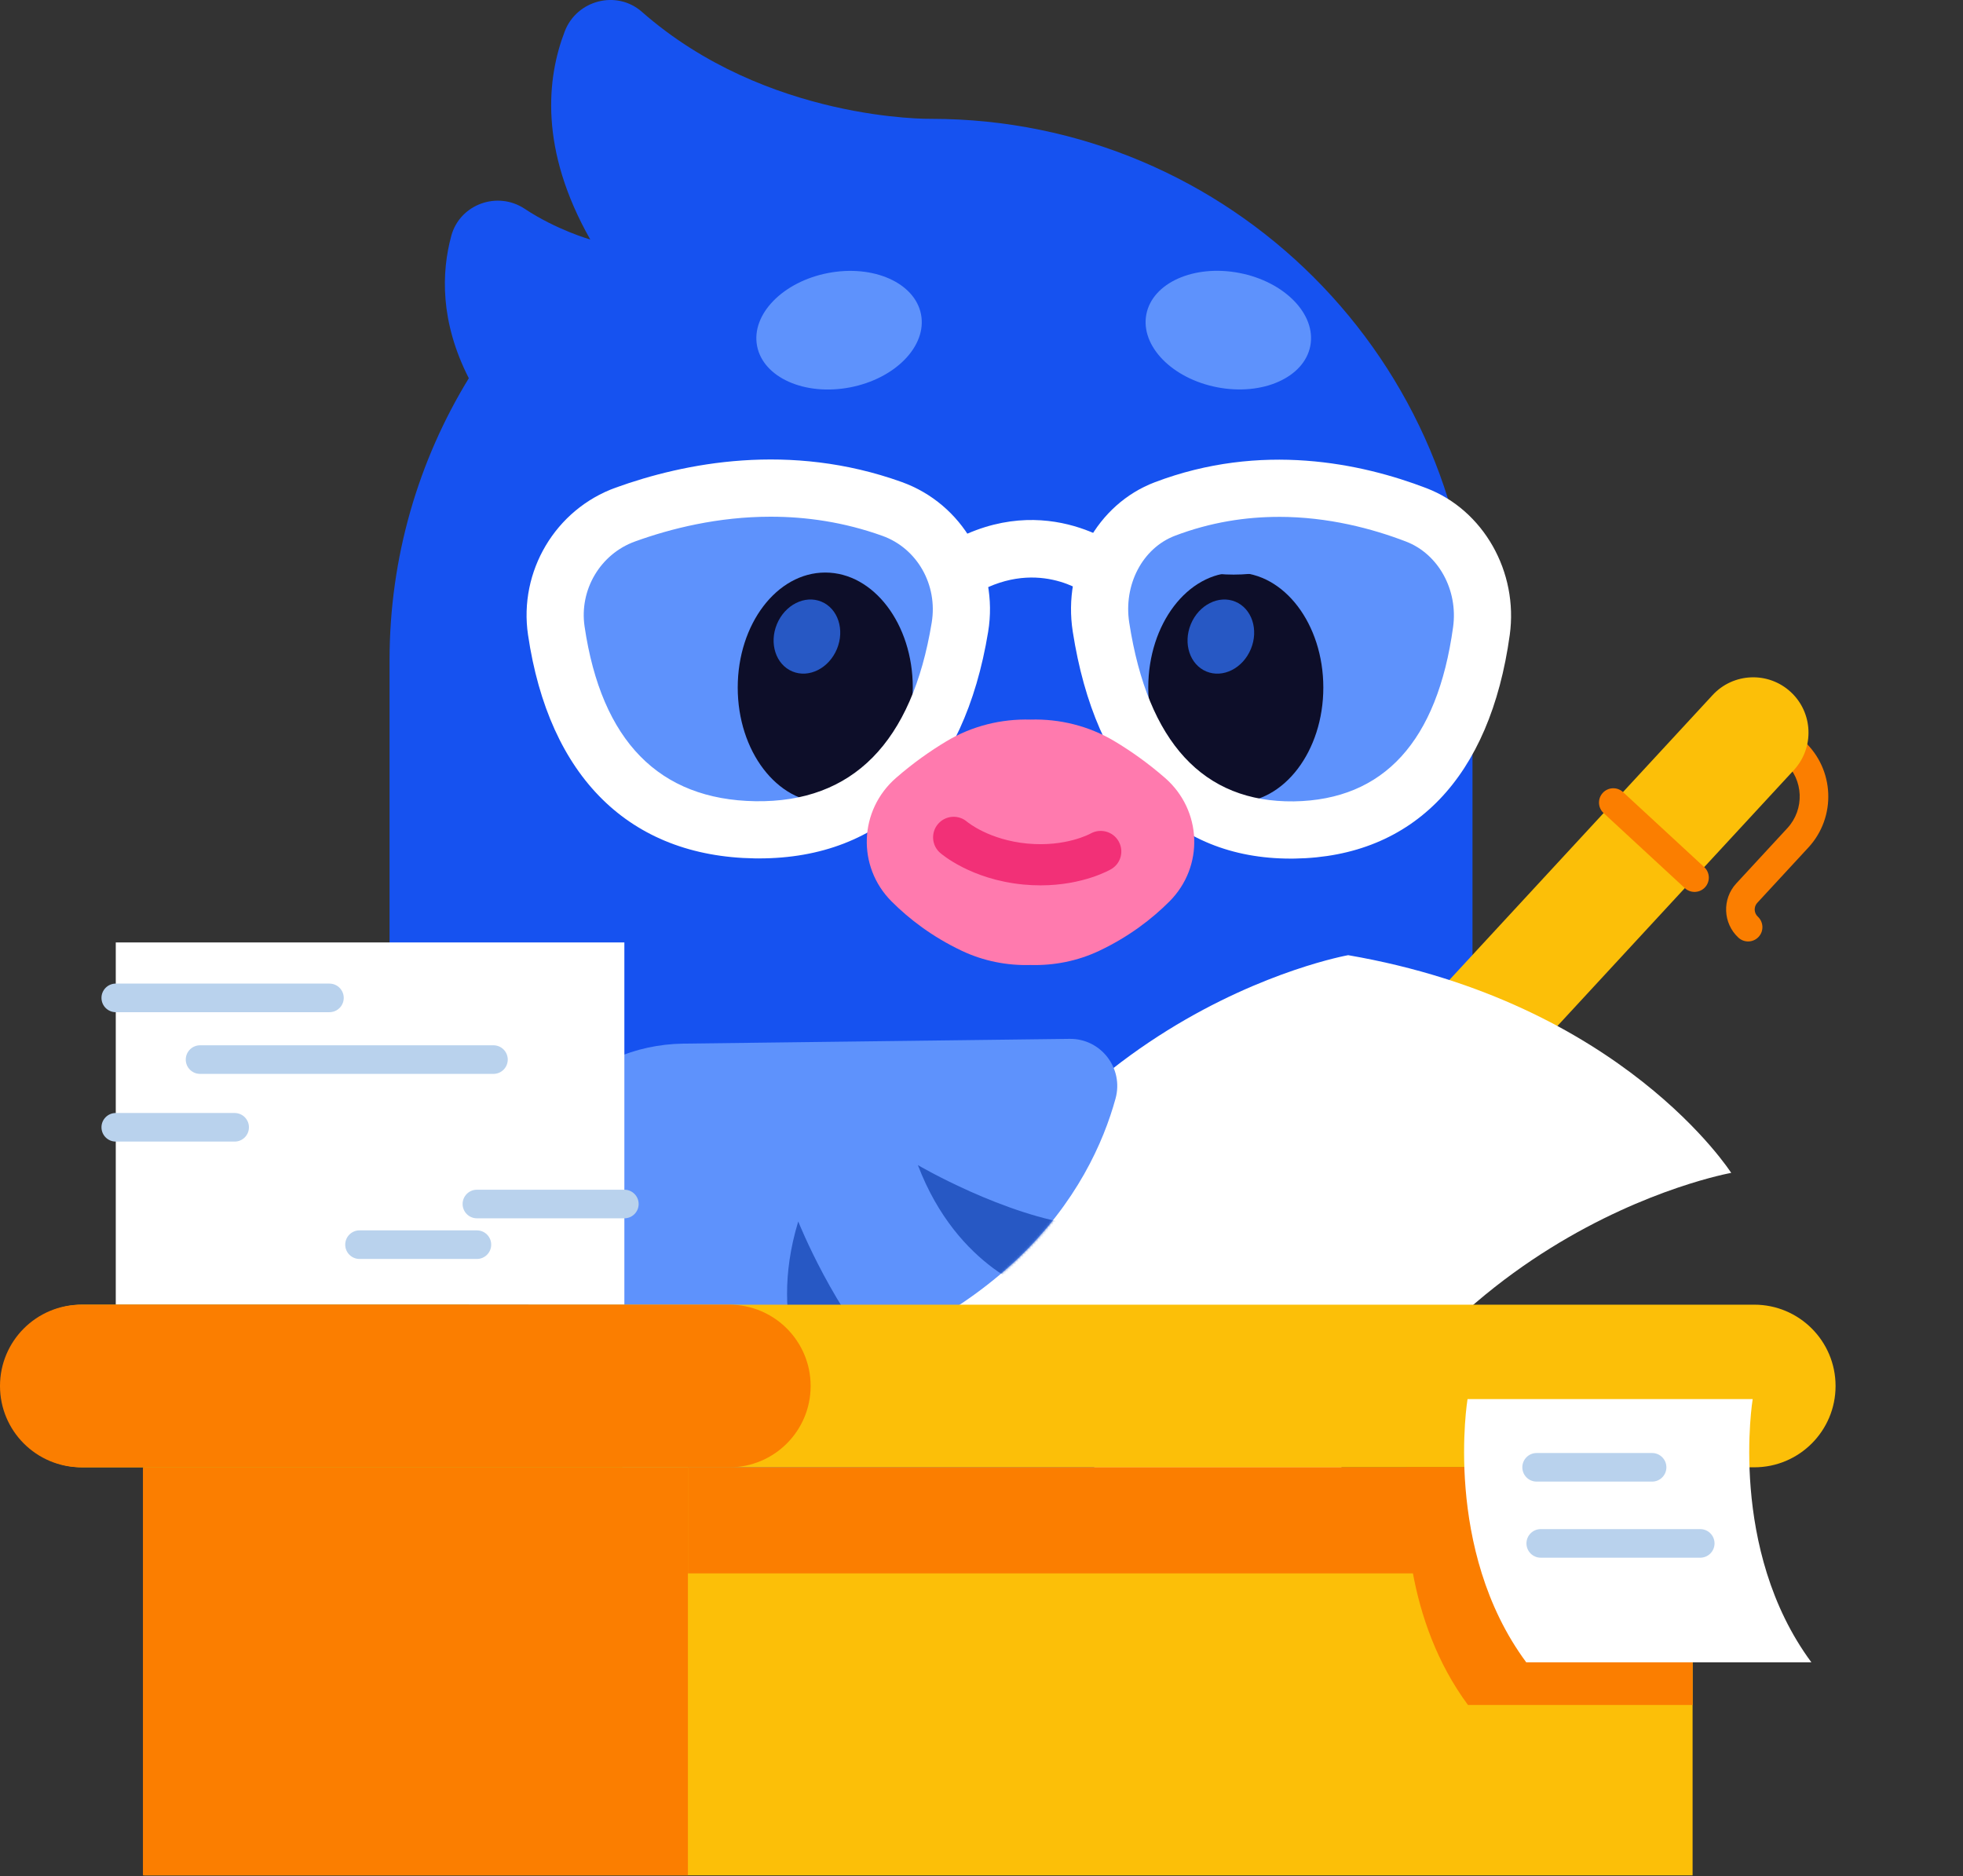
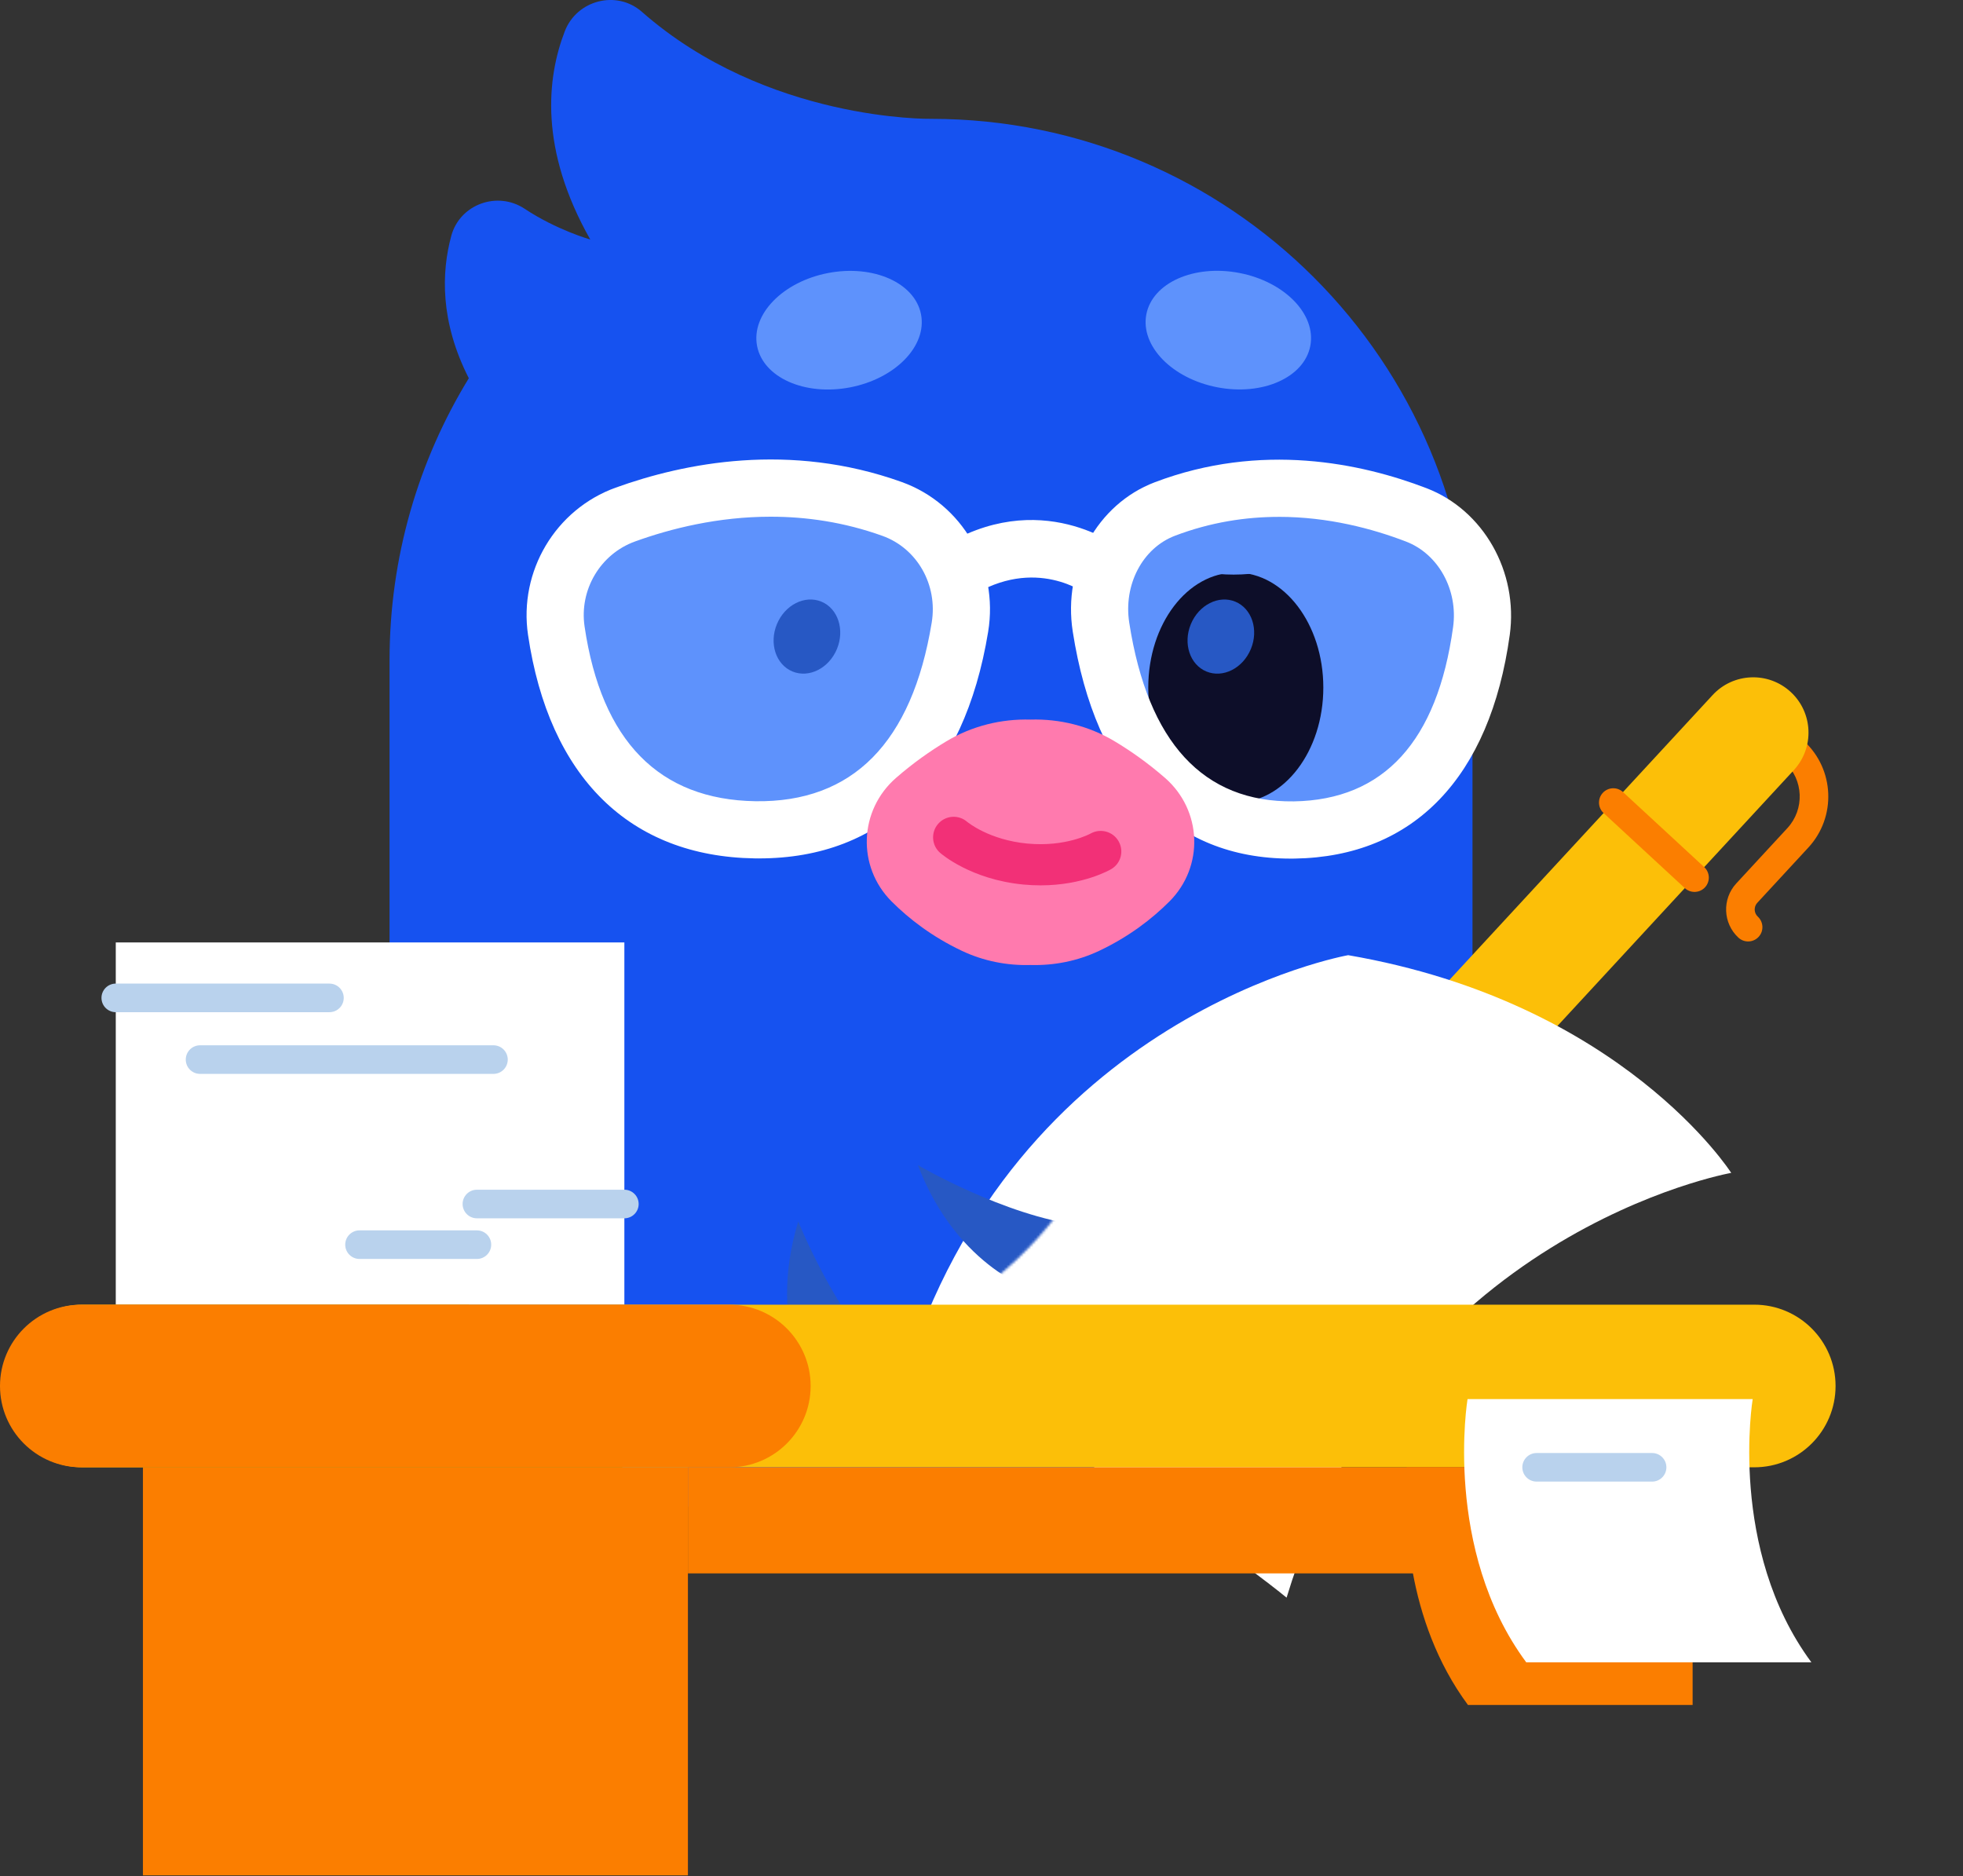
<svg xmlns="http://www.w3.org/2000/svg" id="eY2IXkRqK4r1" viewBox="0 0 791 756" shape-rendering="geometricPrecision" text-rendering="geometricPrecision" project-id="a77d61772cd14237ac42ea9f8bbdfd00" export-id="09a7abdc6ca6400ebb27b2318f4749ad" cached="true">
  <rect x="0" y="0" width="791" height="756" fill="#333333" stroke="none" />
  <style>
#eY2IXkRqK4r4_to {animation: eY2IXkRqK4r4_to__to 6400ms linear infinite normal forwards}@keyframes eY2IXkRqK4r4_to__to { 0% {transform: translate(336.815px,145.926px)} 20.312% {transform: translate(336.815px,145.926px);animation-timing-function: cubic-bezier(0.455,0.03,0.515,0.955)} 25% {transform: translate(339.321px,168.482px);animation-timing-function: cubic-bezier(0.455,0.03,0.515,0.955)} 29.688% {transform: translate(336.815px,145.926px)} 65.625% {transform: translate(336.815px,145.926px);animation-timing-function: cubic-bezier(0.455,0.03,0.515,0.955)} 70.312% {transform: translate(339.321px,168.482px);animation-timing-function: cubic-bezier(0.455,0.03,0.515,0.955)} 75% {transform: translate(336.815px,145.926px)} 100% {transform: translate(336.815px,145.926px)}} #eY2IXkRqK4r5_to {animation: eY2IXkRqK4r5_to__to 6400ms linear infinite normal forwards}@keyframes eY2IXkRqK4r5_to__to { 0% {transform: translate(493.67px,145.897px)} 20.312% {transform: translate(493.67px,145.897px);animation-timing-function: cubic-bezier(0.455,0.03,0.515,0.955)} 25% {transform: translate(496.177px,168.453px);animation-timing-function: cubic-bezier(0.455,0.03,0.515,0.955)} 29.688% {transform: translate(493.67px,145.897px)} 65.625% {transform: translate(493.67px,145.897px);animation-timing-function: cubic-bezier(0.455,0.03,0.515,0.955)} 70.312% {transform: translate(496.177px,168.453px);animation-timing-function: cubic-bezier(0.455,0.03,0.515,0.955)} 75% {transform: translate(493.67px,145.897px)} 100% {transform: translate(493.67px,145.897px)}} #eY2IXkRqK4r6_to {animation: eY2IXkRqK4r6_to__to 6400ms linear infinite normal forwards}@keyframes eY2IXkRqK4r6_to__to { 0% {transform: translate(595.149px,418.578px);animation-timing-function: cubic-bezier(0.455,0.03,0.515,0.955)} 12.5% {transform: translate(559.92px,438.58px);animation-timing-function: cubic-bezier(0.455,0.03,0.515,0.955)} 25% {transform: translate(595.15px,418.578px);animation-timing-function: cubic-bezier(0.455,0.03,0.515,0.955)} 37.5% {transform: translate(559.92px,438.58px);animation-timing-function: cubic-bezier(0.455,0.03,0.515,0.955)} 50% {transform: translate(595.15px,418.578px)} 62.5% {transform: translate(559.92px,438.58px);animation-timing-function: cubic-bezier(0.455,0.03,0.515,0.955)} 75% {transform: translate(595.15px,418.578px);animation-timing-function: cubic-bezier(0.455,0.03,0.515,0.955)} 87.5% {transform: translate(559.92px,438.58px);animation-timing-function: cubic-bezier(0.455,0.03,0.515,0.955)} 100% {transform: translate(595.15px,418.578px)}} #eY2IXkRqK4r6_tr {animation: eY2IXkRqK4r6_tr__tr 6400ms linear infinite normal forwards}@keyframes eY2IXkRqK4r6_tr__tr { 0% {transform: rotate(0deg);animation-timing-function: cubic-bezier(0.455,0.03,0.515,0.955)} 3.125% {transform: rotate(-10deg);animation-timing-function: cubic-bezier(0.455,0.03,0.515,0.955)} 6.25% {transform: rotate(0deg);animation-timing-function: cubic-bezier(0.455,0.03,0.515,0.955)} 9.375% {transform: rotate(-10deg);animation-timing-function: cubic-bezier(0.455,0.03,0.515,0.955)} 12.5% {transform: rotate(0deg);animation-timing-function: cubic-bezier(0.455,0.03,0.515,0.955)} 15.625% {transform: rotate(-10deg);animation-timing-function: cubic-bezier(0.455,0.03,0.515,0.955)} 18.75% {transform: rotate(0deg);animation-timing-function: cubic-bezier(0.455,0.03,0.515,0.955)} 21.875% {transform: rotate(-10deg);animation-timing-function: cubic-bezier(0.455,0.03,0.515,0.955)} 25% {transform: rotate(0deg);animation-timing-function: cubic-bezier(0.455,0.03,0.515,0.955)} 28.125% {transform: rotate(-10deg);animation-timing-function: cubic-bezier(0.455,0.03,0.515,0.955)} 31.25% {transform: rotate(0deg);animation-timing-function: cubic-bezier(0.455,0.03,0.515,0.955)} 34.375% {transform: rotate(-10deg);animation-timing-function: cubic-bezier(0.455,0.03,0.515,0.955)} 37.5% {transform: rotate(0deg);animation-timing-function: cubic-bezier(0.455,0.03,0.515,0.955)} 40.625% {transform: rotate(-10deg);animation-timing-function: cubic-bezier(0.455,0.03,0.515,0.955)} 43.75% {transform: rotate(0deg);animation-timing-function: cubic-bezier(0.455,0.03,0.515,0.955)} 46.875% {transform: rotate(-10deg);animation-timing-function: cubic-bezier(0.455,0.03,0.515,0.955)} 50% {transform: rotate(0deg)} 53.125% {transform: rotate(-10deg);animation-timing-function: cubic-bezier(0.455,0.03,0.515,0.955)} 56.25% {transform: rotate(0deg);animation-timing-function: cubic-bezier(0.455,0.03,0.515,0.955)} 59.375% {transform: rotate(-10deg);animation-timing-function: cubic-bezier(0.455,0.03,0.515,0.955)} 62.5% {transform: rotate(0deg);animation-timing-function: cubic-bezier(0.455,0.03,0.515,0.955)} 65.625% {transform: rotate(-10deg);animation-timing-function: cubic-bezier(0.455,0.03,0.515,0.955)} 68.75% {transform: rotate(0deg);animation-timing-function: cubic-bezier(0.455,0.03,0.515,0.955)} 71.875% {transform: rotate(-10deg);animation-timing-function: cubic-bezier(0.455,0.03,0.515,0.955)} 75% {transform: rotate(0deg);animation-timing-function: cubic-bezier(0.455,0.03,0.515,0.955)} 78.125% {transform: rotate(-10deg);animation-timing-function: cubic-bezier(0.455,0.03,0.515,0.955)} 81.25% {transform: rotate(0deg);animation-timing-function: cubic-bezier(0.455,0.03,0.515,0.955)} 84.375% {transform: rotate(-10deg);animation-timing-function: cubic-bezier(0.455,0.03,0.515,0.955)} 87.5% {transform: rotate(0deg);animation-timing-function: cubic-bezier(0.455,0.03,0.515,0.955)} 90.625% {transform: rotate(-10deg);animation-timing-function: cubic-bezier(0.455,0.03,0.515,0.955)} 93.75% {transform: rotate(0deg);animation-timing-function: cubic-bezier(0.455,0.03,0.515,0.955)} 96.875% {transform: rotate(-10deg);animation-timing-function: cubic-bezier(0.455,0.03,0.515,0.955)} 100% {transform: rotate(0deg)}} #eY2IXkRqK4r10_to {animation: eY2IXkRqK4r10_to__to 6400ms linear infinite normal forwards}@keyframes eY2IXkRqK4r10_to__to { 0% {transform: translate(791.498px,334.795px)} 9.375% {transform: translate(735.45px,334.795px)} 12.5% {transform: translate(735.45px,334.795px)} 25% {transform: translate(791.499px,334.795px)} 34.375% {transform: translate(735.45px,334.795px)} 37.5% {transform: translate(735.45px,334.795px)} 50% {transform: translate(791.499px,334.795px)} 59.375% {transform: translate(735.45px,334.795px)} 62.5% {transform: translate(735.45px,334.795px)} 75% {transform: translate(791.499px,334.795px)} 84.375% {transform: translate(735.45px,334.795px)} 87.5% {transform: translate(735.45px,334.795px)} 100% {transform: translate(791.499px,334.795px)}} #eY2IXkRqK4r10_ts {animation: eY2IXkRqK4r10_ts__ts 6400ms linear infinite normal forwards}@keyframes eY2IXkRqK4r10_ts__ts { 0% {transform: scale(0.5,0.5)} 9.375% {transform: scale(1,0.5)} 12.5% {transform: scale(0.5,0.5)} 15.625% {transform: scale(1,1)} 25% {transform: scale(0.5,0.5)} 34.375% {transform: scale(1,0.5)} 37.5% {transform: scale(0.5,0.5)} 40.625% {transform: scale(1,1)} 50% {transform: scale(0.5,0.5)} 59.375% {transform: scale(1,0.5)} 62.5% {transform: scale(0.5,0.5)} 65.625% {transform: scale(1,1)} 75% {transform: scale(0.5,0.5)} 84.375% {transform: scale(1,0.5)} 87.5% {transform: scale(0.5,0.5)} 90.625% {transform: scale(1,1)} 100% {transform: scale(0.5,0.5)}} #eY2IXkRqK4r10 {animation: eY2IXkRqK4r10_c_o 6400ms linear infinite normal forwards}@keyframes eY2IXkRqK4r10_c_o { 0% {opacity: 0} 9.375% {opacity: 0} 12.5% {opacity: 0} 15.625% {opacity: 1} 25% {opacity: 0} 34.375% {opacity: 0} 37.5% {opacity: 0} 40.625% {opacity: 1} 50% {opacity: 0} 59.375% {opacity: 0} 62.5% {opacity: 0} 65.625% {opacity: 1} 75% {opacity: 0} 84.375% {opacity: 0} 87.5% {opacity: 0} 90.625% {opacity: 1} 100% {opacity: 0}} #eY2IXkRqK4r12_to {animation: eY2IXkRqK4r12_to__to 6400ms linear infinite normal forwards}@keyframes eY2IXkRqK4r12_to__to { 0% {transform: translate(735.45px,334.795px)} 3.125% {transform: translate(735.45px,334.795px)} 15.625% {transform: translate(791.499px,334.795px)} 25% {transform: translate(735.45px,334.795px)} 28.125% {transform: translate(735.45px,334.795px)} 40.625% {transform: translate(791.499px,334.795px)} 50% {transform: translate(735.45px,334.795px)} 53.125% {transform: translate(735.45px,334.795px)} 65.625% {transform: translate(791.499px,334.795px)} 75% {transform: translate(735.45px,334.795px)} 78.125% {transform: translate(735.45px,334.795px)} 90.625% {transform: translate(791.499px,334.795px)} 100% {transform: translate(791.499px,334.795px)}} #eY2IXkRqK4r12_ts {animation: eY2IXkRqK4r12_ts__ts 6400ms linear infinite normal forwards}@keyframes eY2IXkRqK4r12_ts__ts { 0% {transform: scale(1,0.5)} 3.125% {transform: scale(0.5,0.5)} 6.25% {transform: scale(1,1)} 15.625% {transform: scale(0.5,0.5)} 25% {transform: scale(1,0.5)} 28.125% {transform: scale(0.5,0.5)} 31.25% {transform: scale(1,1)} 40.625% {transform: scale(0.5,0.5)} 50% {transform: scale(1,0.5)} 53.125% {transform: scale(0.5,0.5)} 56.25% {transform: scale(1,1)} 65.625% {transform: scale(0.5,0.5)} 75% {transform: scale(1,0.5)} 78.125% {transform: scale(0.5,0.5)} 81.25% {transform: scale(1,1)} 90.625% {transform: scale(0.5,0.5)} 100% {transform: scale(0.5,0.5)}} #eY2IXkRqK4r12 {animation: eY2IXkRqK4r12_c_o 6400ms linear infinite normal forwards}@keyframes eY2IXkRqK4r12_c_o { 0% {opacity: 0} 3.125% {opacity: 0} 6.25% {opacity: 1} 15.625% {opacity: 0} 25% {opacity: 0} 28.125% {opacity: 0} 31.25% {opacity: 1} 40.625% {opacity: 0} 50% {opacity: 0} 53.125% {opacity: 0} 56.25% {opacity: 1} 65.625% {opacity: 0} 75% {opacity: 0} 78.125% {opacity: 0} 81.25% {opacity: 1} 90.625% {opacity: 0} 100% {opacity: 0}} #eY2IXkRqK4r14_tr {animation: eY2IXkRqK4r14_tr__tr 6400ms linear infinite normal forwards}@keyframes eY2IXkRqK4r14_tr__tr { 0% {transform: translate(222.573px,488.531px) rotate(0deg)} 12.5% {transform: translate(222.573px,488.531px) rotate(3deg)} 25% {transform: translate(222.573px,488.531px) rotate(0deg)} 37.5% {transform: translate(222.573px,488.531px) rotate(3deg)} 50% {transform: translate(222.573px,488.531px) rotate(0deg)} 62.5% {transform: translate(222.573px,488.531px) rotate(3deg)} 75% {transform: translate(222.573px,488.531px) rotate(0deg)} 87.5% {transform: translate(222.573px,488.531px) rotate(3deg)} 100% {transform: translate(222.573px,488.531px) rotate(0deg)}} #eY2IXkRqK4r39 {animation: eY2IXkRqK4r39__m 6400ms linear infinite normal forwards}@keyframes eY2IXkRqK4r39__m { 0% {d: path('M40.243,0C40.243,2.628,39.448,-16.515,37.98,-14.169C32.474,-5.371,17.55,0.936,0.004,0.936C-16.522,0.936,-30.721,-4.658,-36.917,-12.659C-39.054,-15.419,-40.243,3.201,-40.243,0C-40.243,-12.483,-22.225,-22.602,0,-22.602C22.225,-22.602,40.243,-12.483,40.243,0Z')} 20.312% {d: path('M40.243,0C40.243,2.628,39.448,-16.515,37.98,-14.169C32.474,-5.371,17.55,0.936,0.004,0.936C-16.522,0.936,-30.721,-4.658,-36.917,-12.659C-39.054,-15.419,-40.243,3.201,-40.243,0C-40.243,-12.483,-22.225,-22.602,0,-22.602C22.225,-22.602,40.243,-12.483,40.243,0Z');animation-timing-function: cubic-bezier(0.455,0.03,0.515,0.955)} 25% {d: path('M40.243,0C40.243,2.628,39.444,75.99,37.976,78.336C32.47,87.134,17.546,93.441,0,93.441C-16.526,93.441,-30.725,87.847,-36.921,79.846C-39.058,77.086,-40.243,3.201,-40.243,0C-40.243,-12.483,-22.225,-22.602,0,-22.602C22.225,-22.602,40.243,-12.483,40.243,0Z');animation-timing-function: cubic-bezier(0.455,0.03,0.515,0.955)} 29.688% {d: path('M40.243,0C40.243,2.628,39.448,-16.515,37.98,-14.169C32.474,-5.371,17.55,0.936,0.004,0.936C-16.522,0.936,-30.721,-4.658,-36.917,-12.659C-39.054,-15.419,-40.243,3.201,-40.243,0C-40.243,-12.483,-22.225,-22.602,0,-22.602C22.225,-22.602,40.243,-12.483,40.243,0Z')} 65.625% {d: path('M40.243,0C40.243,2.628,39.448,-16.515,37.98,-14.169C32.474,-5.371,17.55,0.936,0.004,0.936C-16.522,0.936,-30.721,-4.658,-36.917,-12.659C-39.054,-15.419,-40.243,3.201,-40.243,0C-40.243,-12.483,-22.225,-22.602,0,-22.602C22.225,-22.602,40.243,-12.483,40.243,0Z');animation-timing-function: cubic-bezier(0.455,0.03,0.515,0.955)} 70.312% {d: path('M40.243,0C40.243,2.628,39.444,75.99,37.976,78.336C32.47,87.134,17.546,93.441,0,93.441C-16.526,93.441,-30.725,87.847,-36.921,79.846C-39.058,77.086,-40.243,3.201,-40.243,0C-40.243,-12.483,-22.225,-22.602,0,-22.602C22.225,-22.602,40.243,-12.483,40.243,0Z');animation-timing-function: cubic-bezier(0.455,0.03,0.515,0.955)} 75% {d: path('M40.243,0C40.243,2.628,39.448,-16.515,37.98,-14.169C32.474,-5.371,17.55,0.936,0.004,0.936C-16.522,0.936,-30.721,-4.658,-36.917,-12.659C-39.054,-15.419,-40.243,3.201,-40.243,0C-40.243,-12.483,-22.225,-22.602,0,-22.602C22.225,-22.602,40.243,-12.483,40.243,0Z')} 100% {d: path('M40.243,0C40.243,2.628,39.448,-16.515,37.98,-14.169C32.474,-5.371,17.55,0.936,0.004,0.936C-16.522,0.936,-30.721,-4.658,-36.917,-12.659C-39.054,-15.419,-40.243,3.201,-40.243,0C-40.243,-12.483,-22.225,-22.602,0,-22.602C22.225,-22.602,40.243,-12.483,40.243,0Z')}} #eY2IXkRqK4r43 {animation: eY2IXkRqK4r43__m 6400ms linear infinite normal forwards}@keyframes eY2IXkRqK4r43__m { 0% {d: path('M40.243,0C40.243,2.628,39.448,-16.515,37.98,-14.169C32.474,-5.371,17.55,0.936,0.004,0.936C-16.522,0.936,-30.721,-4.658,-36.917,-12.659C-39.054,-15.419,-40.243,3.201,-40.243,0C-40.243,-12.483,-22.225,-22.602,0,-22.602C22.225,-22.602,40.243,-12.483,40.243,0Z')} 20.312% {d: path('M40.243,0C40.243,2.628,39.448,-16.515,37.98,-14.169C32.474,-5.371,17.55,0.936,0.004,0.936C-16.522,0.936,-30.721,-4.658,-36.917,-12.659C-39.054,-15.419,-40.243,3.201,-40.243,0C-40.243,-12.483,-22.225,-22.602,0,-22.602C22.225,-22.602,40.243,-12.483,40.243,0Z');animation-timing-function: cubic-bezier(0.455,0.03,0.515,0.955)} 25% {d: path('M40.243,0C40.243,2.628,39.444,75.99,37.976,78.336C32.47,87.134,17.546,93.441,0,93.441C-16.526,93.441,-30.725,87.847,-36.921,79.846C-39.058,77.086,-40.243,3.201,-40.243,0C-40.243,-12.483,-22.225,-22.602,0,-22.602C22.225,-22.602,40.243,-12.483,40.243,0Z');animation-timing-function: cubic-bezier(0.455,0.03,0.515,0.955)} 29.688% {d: path('M40.243,0C40.243,2.628,39.448,-16.515,37.98,-14.169C32.474,-5.371,17.55,0.936,0.004,0.936C-16.522,0.936,-30.721,-4.658,-36.917,-12.659C-39.054,-15.419,-40.243,3.201,-40.243,0C-40.243,-12.483,-22.225,-22.602,0,-22.602C22.225,-22.602,40.243,-12.483,40.243,0Z')} 65.625% {d: path('M40.243,0C40.243,2.628,39.448,-16.515,37.98,-14.169C32.474,-5.371,17.55,0.936,0.004,0.936C-16.522,0.936,-30.721,-4.658,-36.917,-12.659C-39.054,-15.419,-40.243,3.201,-40.243,0C-40.243,-12.483,-22.225,-22.602,0,-22.602C22.225,-22.602,40.243,-12.483,40.243,0Z');animation-timing-function: cubic-bezier(0.455,0.03,0.515,0.955)} 70.312% {d: path('M40.243,0C40.243,2.628,39.444,75.99,37.976,78.336C32.47,87.134,17.546,93.441,0,93.441C-16.526,93.441,-30.725,87.847,-36.921,79.846C-39.058,77.086,-40.243,3.201,-40.243,0C-40.243,-12.483,-22.225,-22.602,0,-22.602C22.225,-22.602,40.243,-12.483,40.243,0Z');animation-timing-function: cubic-bezier(0.455,0.03,0.515,0.955)} 75% {d: path('M40.243,0C40.243,2.628,39.448,-16.515,37.98,-14.169C32.474,-5.371,17.55,0.936,0.004,0.936C-16.522,0.936,-30.721,-4.658,-36.917,-12.659C-39.054,-15.419,-40.243,3.201,-40.243,0C-40.243,-12.483,-22.225,-22.602,0,-22.602C22.225,-22.602,40.243,-12.483,40.243,0Z')} 100% {d: path('M40.243,0C40.243,2.628,39.448,-16.515,37.98,-14.169C32.474,-5.371,17.55,0.936,0.004,0.936C-16.522,0.936,-30.721,-4.658,-36.917,-12.659C-39.054,-15.419,-40.243,3.201,-40.243,0C-40.243,-12.483,-22.225,-22.602,0,-22.602C22.225,-22.602,40.243,-12.483,40.243,0Z')}}
</style>
  <path d="M375.151,47.88c0,0-66.19,1.13-116.49-43.11-10.14-8.92-26.2-4.79-31.07,7.81-7.22,18.69-10.4,47.47,10.26,83.92c0,0-13.45-3.78-26.47-12.4-10.99-7.27-26.1-1.78-29.54,10.94-3.95,14.6-4.59,34.45,7.06,57.34h.02c-20.26,33.1-31.95,72.03-31.95,113.69v145.88c0,120.5,97.69,218.19,218.19,218.19s218.19-97.69,218.19-218.19v-145.88c0-120.5-97.69-218.19-218.19-218.19h-.01Z" fill="#1652f0" />
  <g transform="translate(1.288-12.882)">
    <g id="eY2IXkRqK4r4_to" transform="translate(336.815,145.926)">
      <path d="M341.251,168.963c18.244-3.513,31.047-16.675,28.597-29.398s-19.226-20.189-37.469-16.675c-18.244,3.513-31.047,16.675-28.597,29.397c2.45,12.723,19.225,20.189,37.469,16.676Z" transform="translate(-336.815,-145.926)" fill="#5e92fc" />
    </g>
    <g id="eY2IXkRqK4r5_to" transform="translate(493.67,145.897)">
      <path d="M526.704,152.259c2.45-12.723-10.354-25.885-28.597-29.398-18.244-3.514-35.02,3.952-37.47,16.675s10.354,25.885,28.597,29.398c18.244,3.513,35.02-3.953,37.47-16.675Z" transform="translate(-493.67,-145.897)" fill="#5e92fc" />
    </g>
  </g>
  <g id="eY2IXkRqK4r6_to" transform="translate(595.149,418.578)">
    <g id="eY2IXkRqK4r6_tr" transform="rotate(0)">
      <g transform="translate(-575.145,-418.578)">
        <path d="M684.41,379.33c-1.4,0-2.8-.51-3.91-1.53-6.26-5.79-6.64-15.59-.86-21.85l20.58-22.27c7.03-7.61,6.56-19.53-1.05-26.56-2.33-2.16-2.48-5.8-.32-8.14c2.16-2.35,5.8-2.48,8.14-.32c12.28,11.35,13.04,30.56,1.69,42.84L688.1,363.77c-1.47,1.59-1.37,4.1.22,5.57c2.33,2.16,2.48,5.81.32,8.14-1.14,1.23-2.68,1.85-4.23,1.85Z" fill="#fb7e00" />
        <path d="M535.531,425.685L670.098,280.06c8.348-9.033,22.451-9.59,31.484-1.242c9.034,8.347,9.591,22.45,1.243,31.484L568.258,455.927c-8.348,9.034-22.451,9.59-31.484,1.242-9.034-8.347-9.591-22.45-1.243-31.484Z" fill="#fcbf08" />
        <path d="M662.811,359.37c-1.4,0-2.8-.51-3.91-1.53l-32.73-30.24c-2.33-2.16-2.48-5.8-.32-8.14s5.81-2.48,8.14-.32l32.73,30.24c2.33,2.16,2.48,5.8.32,8.14-1.14,1.23-2.68,1.85-4.23,1.85Z" fill="#fb7e00" />
      </g>
    </g>
  </g>
  <g id="eY2IXkRqK4r10_to" transform="translate(791.498,334.795)">
    <g id="eY2IXkRqK4r10_ts" transform="scale(0.5,0.5)">
      <g id="eY2IXkRqK4r10" transform="translate(-759.473,-329.791)" opacity="0">
        <path d="M737.86,358.61c-1.91,0-3.83-.58-5.48-1.79-4.14-3.03-5.04-8.84-2.01-12.98c9.46-12.91,4.4-30.8,4.35-30.98-1.43-4.91,1.37-10.07,6.27-11.52c4.89-1.43,10.05,1.31,11.53,6.2.33,1.09,7.84,26.8-7.16,47.28-1.82,2.48-4.64,3.8-7.5,3.8v-.01Z" fill="#b9d2ed" />
      </g>
    </g>
  </g>
  <g id="eY2IXkRqK4r12_to" transform="translate(735.45,334.795)">
    <g id="eY2IXkRqK4r12_ts" transform="scale(1,0.5)">
      <g id="eY2IXkRqK4r12" transform="translate(-759.473,-329.791)" opacity="0">
        <path d="M737.86,358.61c-1.91,0-3.83-.58-5.48-1.79-4.14-3.03-5.04-8.84-2.01-12.98c9.46-12.91,4.4-30.8,4.35-30.98-1.43-4.91,1.37-10.07,6.27-11.52c4.89-1.43,10.05,1.31,11.53,6.2.33,1.09,7.84,26.8-7.16,47.28-1.82,2.48-4.64,3.8-7.5,3.8v-.01Z" fill="#b9d2ed" />
      </g>
    </g>
  </g>
  <g id="eY2IXkRqK4r14_tr" transform="translate(222.573,488.531) rotate(0)">
    <g transform="translate(-222.573,-488.531)">
      <path d="M364.09,556c44.65-147.37,179.16-171.14,179.16-171.14C653.8,403.91,697.6,472.58,697.6,472.58s-134.51,23.77-179.16,171.14c0,0-74.77-61.54-154.35-87.72Z" fill="#fff" />
-       <path d="M449.509,442.65c-9.64,35.03-43.16,97.84-159.54,119.8-43.9,8.28-84.74-24.77-85.29-69.44-.49-39.55,31.18-72.02,70.73-72.51l155.58-1.92c12.66-.16,21.88,11.86,18.52,24.07Z" fill="#5e92fc" />
      <g mask="url(#eY2IXkRqK4r21)">
        <g>
          <path d="M369.85,469.44c0,0,34.81,20.44,65.52,24.28l-17.16,26.87c0,0-32.2-8.84-48.35-51.15h-.01Z" fill="#2758c4" />
          <path d="M321.66,492.17c0,0,14.96,37.49,36.86,59.36l-30.04,10.7c0,0-20.02-26.73-6.83-70.06h.01Z" fill="#2758c4" />
        </g>
        <mask id="eY2IXkRqK4r21" mask-type="luminance" x="-150%" y="-150%" height="400%" width="400%">
          <path d="M449.509,442.65c-9.64,35.03-43.16,97.84-159.54,119.8-43.9,8.28-84.74-24.77-85.29-69.44-.49-39.55,31.18-72.02,70.73-72.51l155.58-1.92c12.66-.16,21.88,11.86,18.52,24.07Z" transform="translate(0 0)" fill="#fff" />
        </mask>
      </g>
    </g>
  </g>
  <path d="M251.59,379.73h-204.94v145.95h204.94v-145.95Z" fill="#fff" />
  <path d="M132.751,407.83h-86.1c-3.18,0-5.76-2.58-5.76-5.76s2.58-5.76,5.76-5.76h86.1c3.18,0,5.76,2.58,5.76,5.76s-2.58,5.76-5.76,5.76Z" fill="#b9d2ed" />
  <path d="M198.842,432.69h-118.23c-3.18,0-5.76-2.58-5.76-5.76s2.58-5.76,5.76-5.76h118.23c3.18,0,5.76,2.58,5.76,5.76s-2.58,5.76-5.76,5.76Z" fill="#b9d2ed" />
-   <path d="M94.551,459.97h-47.9c-3.18,0-5.76-2.58-5.76-5.76s2.58-5.76,5.76-5.76h47.9c3.18,0,5.76,2.58,5.76,5.76s-2.58,5.76-5.76,5.76Z" fill="#b9d2ed" />
  <path d="M192.171,507.26h-47.3c-3.18,0-5.76-2.58-5.76-5.76s2.58-5.76,5.76-5.76h47.3c3.18,0,5.76,2.58,5.76,5.76s-2.58,5.76-5.76,5.76Z" fill="#b9d2ed" />
  <path d="M251.59,490.88h-59.42c-3.18,0-5.76-2.58-5.76-5.76s2.58-5.76,5.76-5.76h59.42c3.18,0,5.76,2.58,5.76,5.76s-2.58,5.76-5.76,5.76Z" fill="#b9d2ed" />
-   <path d="M682.039,591.21h-623.92v164.41h623.92v-164.41Z" fill="#fcbf08" />
  <path d="M277.2,591.21h-219.6v164.41h219.6v-164.41Z" fill="#fb7e00" />
  <path d="M706.89,525.68h-673.611c-18.093,0-32.76,14.667-32.76,32.76v.01c0,18.093,14.667,32.76,32.76,32.76h673.611c18.092,0,32.76-14.667,32.76-32.76v-.01c0-18.093-14.668-32.76-32.76-32.76Z" fill="#fcbf08" />
  <path d="M293.89,525.68h-261.13C14.667,525.68,0,540.347,0,558.44v.01c0,18.093,14.667,32.76,32.76,32.76h261.13c18.093,0,32.76-14.667,32.76-32.76v-.01c0-18.093-14.667-32.76-32.76-32.76Z" fill="#fb7e00" />
  <path d="M681.289,591.21h-404.09v42.74h404.09v-42.74Z" fill="#fb7e00" />
  <g>
    <path d="M361.081,208.192C380.541,215.182,390.159,232.3,386.809,252.71c-5.61,34.19-23.91,82.56-82.55,81.64-57.99-.91-75.21-47.13-80.1-80.23-2.99-20.23,10.222-36.708,29.452-43.648c25.72-9.29,63.818-20.492,105.828-5.402l1.642,3.122Z" transform="translate(0 0.068)" fill="#5e92fc" />
    <path d="M469.4,205.08c-18.34,6.97-28.92,27.22-25.74,47.62c5.32,34.19,22.61,82.58,77.87,81.71c54.65-.86,70.84-47.06,75.42-80.16c2.8-20.23-8.13-39.84-26.27-46.81-24.25-9.31-61.7-17.42-101.28-2.37v.01Z" fill="#5e92fc" />
  </g>
-   <path d="M332.54,323.37c19.479,0,35.27-20.747,35.27-46.34s-15.791-46.34-35.27-46.34c-19.48,0-35.27,20.747-35.27,46.34s15.79,46.34,35.27,46.34Z" fill="#0d0e29" />
  <path d="M337.242,261.507c3.227-7.767.431-16.313-6.245-19.086-6.676-2.774-14.704,1.275-17.931,9.042-3.227,7.768-.431,16.313,6.245,19.087c6.676,2.773,14.704-1.275,17.931-9.043Z" fill="#2758c4" />
  <path id="eY2IXkRqK4r39" d="M40.243,0c0,2.628-.795-16.515-2.263-14.169C32.474,-5.371,17.55,0.936,0.004,0.936c-16.526,0-30.725-5.595-36.921-13.595-2.137-2.76-3.326,15.86-3.326,12.659c0-12.483,18.017-22.602,40.243-22.602s40.243,10.119,40.243,22.602Z" transform="translate(330.963 229.496)" fill="#5e92fc" stroke-width="0" />
  <path d="M305.909,345.88c-.61,0-1.22,0-1.83-.02-50.43-.79-82.86-32.78-91.31-90.07-3.78-25.61,11.06-50.55,35.3-59.3c27.68-9.99,70.13-18.48,115.27-2.28c24.49,8.79,39.14,34.18,34.84,60.36-9.68,58.95-42.42,91.3-92.27,91.3v.01Zm4.67-137.69c-21.24,0-40.25,4.76-54.69,9.98-13.97,5.04-22.52,19.45-20.33,34.26c6.8,46.1,29.98,69.79,68.88,70.4c39.14.56,63.06-23.61,71-71.99c2.5-15.21-5.86-29.91-19.88-34.94-15.53-5.57-30.75-7.71-44.97-7.71h-.01Z" fill="#fff" />
  <path d="M497.969,323.37c19.479,0,35.27-20.747,35.27-46.34s-15.791-46.34-35.27-46.34-35.27,20.747-35.27,46.34s15.791,46.34,35.27,46.34Z" fill="#0d0e29" />
  <path d="M504.047,261.491c3.212-7.774.4-16.314-6.282-19.075-6.681-2.761-14.702,1.303-17.914,9.077s-.399,16.314,6.282,19.075c6.682,2.76,14.702-1.304,17.914-9.077Z" fill="#2758c4" />
  <path id="eY2IXkRqK4r43" d="M40.243,0c0,2.628-.795-16.515-2.263-14.169C32.474,-5.371,17.55,0.936,0.004,0.936c-16.526,0-30.725-5.595-36.921-13.595-2.137-2.76-3.326,15.86-3.326,12.659c0-12.483,18.017-22.602,40.243-22.602s40.243,10.119,40.243,22.602Z" transform="translate(497.085 230.582)" fill="#5e92fc" stroke-width="0" />
  <path d="M520.06,345.95c-47.45,0-78.59-32.41-87.79-91.47-4.06-26.04,9.84-51.35,33.03-60.16c42.9-16.3,83.23-7.7,109.51,2.38c22.96,8.82,37.06,33.69,33.55,59.14-7.93,57.35-38.7,89.35-86.65,90.1-.55.01-1.11.01-1.65.01Zm-4.74-137.69c-13.24,0-27.41,2.11-41.83,7.59-13.08,4.97-20.85,19.72-18.45,35.08c7.52,48.32,29.89,72.4,66.31,71.96c36.23-.57,57.83-24.19,64.18-70.22c2.07-14.96-5.91-29.46-18.98-34.47-13.53-5.19-31.34-9.95-51.23-9.95v.01Z" fill="#fff" />
  <path d="M469.421,313.41c-6.92-6.02-13.8-10.85-20.21-14.69-10.41-6.25-22.22-9.13-33.96-8.78-11.74-.34-23.55,2.53-33.96,8.78-6.4,3.84-13.29,8.67-20.21,14.69-14.99,13.06-15.85,35.76-1.79,49.82c7.02,7.02,16.29,14.19,28.3,19.88c8.7,4.12,18.2,5.98,27.66,5.71c9.45.26,18.96-1.59,27.66-5.71c12.01-5.69,21.28-12.86,28.3-19.88c14.06-14.06,13.2-36.75-1.79-49.82Z" fill="#ff7aae" />
  <path d="M419.28,356.73c-2.19,0-4.49-.1-6.89-.33-21.18-2.02-33.1-12.36-33.6-12.8-3.43-3.03-3.75-8.27-.72-11.7c3.02-3.41,8.21-3.75,11.65-.77.28.23,8.89,7.3,24.24,8.76c15.51,1.47,25.37-3.97,25.47-4.02c3.95-2.24,9.02-.89,11.29,3.05c2.28,3.93.99,8.95-2.93,11.26-.51.3-11.31,6.55-28.52,6.55h.01Z" fill="#f23077" />
  <path d="M390.99,240.42l-12.34-19.45c40.39-25.65,72.73-.35,74.09.75l-14.35,18.03c-.86-.66-21.18-15.95-47.4.68v-.01Z" fill="#fff" />
  <path d="M681.73,591.21h-114.9c-1.23,19.22-.5,61.71,24.69,95.75h90.53v-69.3c-.92-10.68-.74-19.91-.32-26.45Z" fill="#fb7e00" />
  <path d="M706.251,563.73h-114.9c0,0-10,60.57,23.65,106.04h114.9c-33.65-45.47-23.65-106.04-23.65-106.04Z" fill="#fff" />
  <path d="M665.72,596.97h-46.53c-3.18,0-5.76-2.58-5.76-5.76s2.58-5.76,5.76-5.76h46.53c3.18,0,5.76,2.58,5.76,5.76s-2.58,5.76-5.76,5.76Z" fill="#b9d2ed" />
-   <path d="M685.12,627.63h-64.27c-3.18,0-5.76-2.58-5.76-5.76s2.58-5.76,5.76-5.76h64.27c3.18,0,5.76,2.58,5.76,5.76s-2.58,5.76-5.76,5.76Z" fill="#b9d2ed" />
  <path d="" fill="none" stroke="#3f5787" stroke-width="1.582" />
</svg>